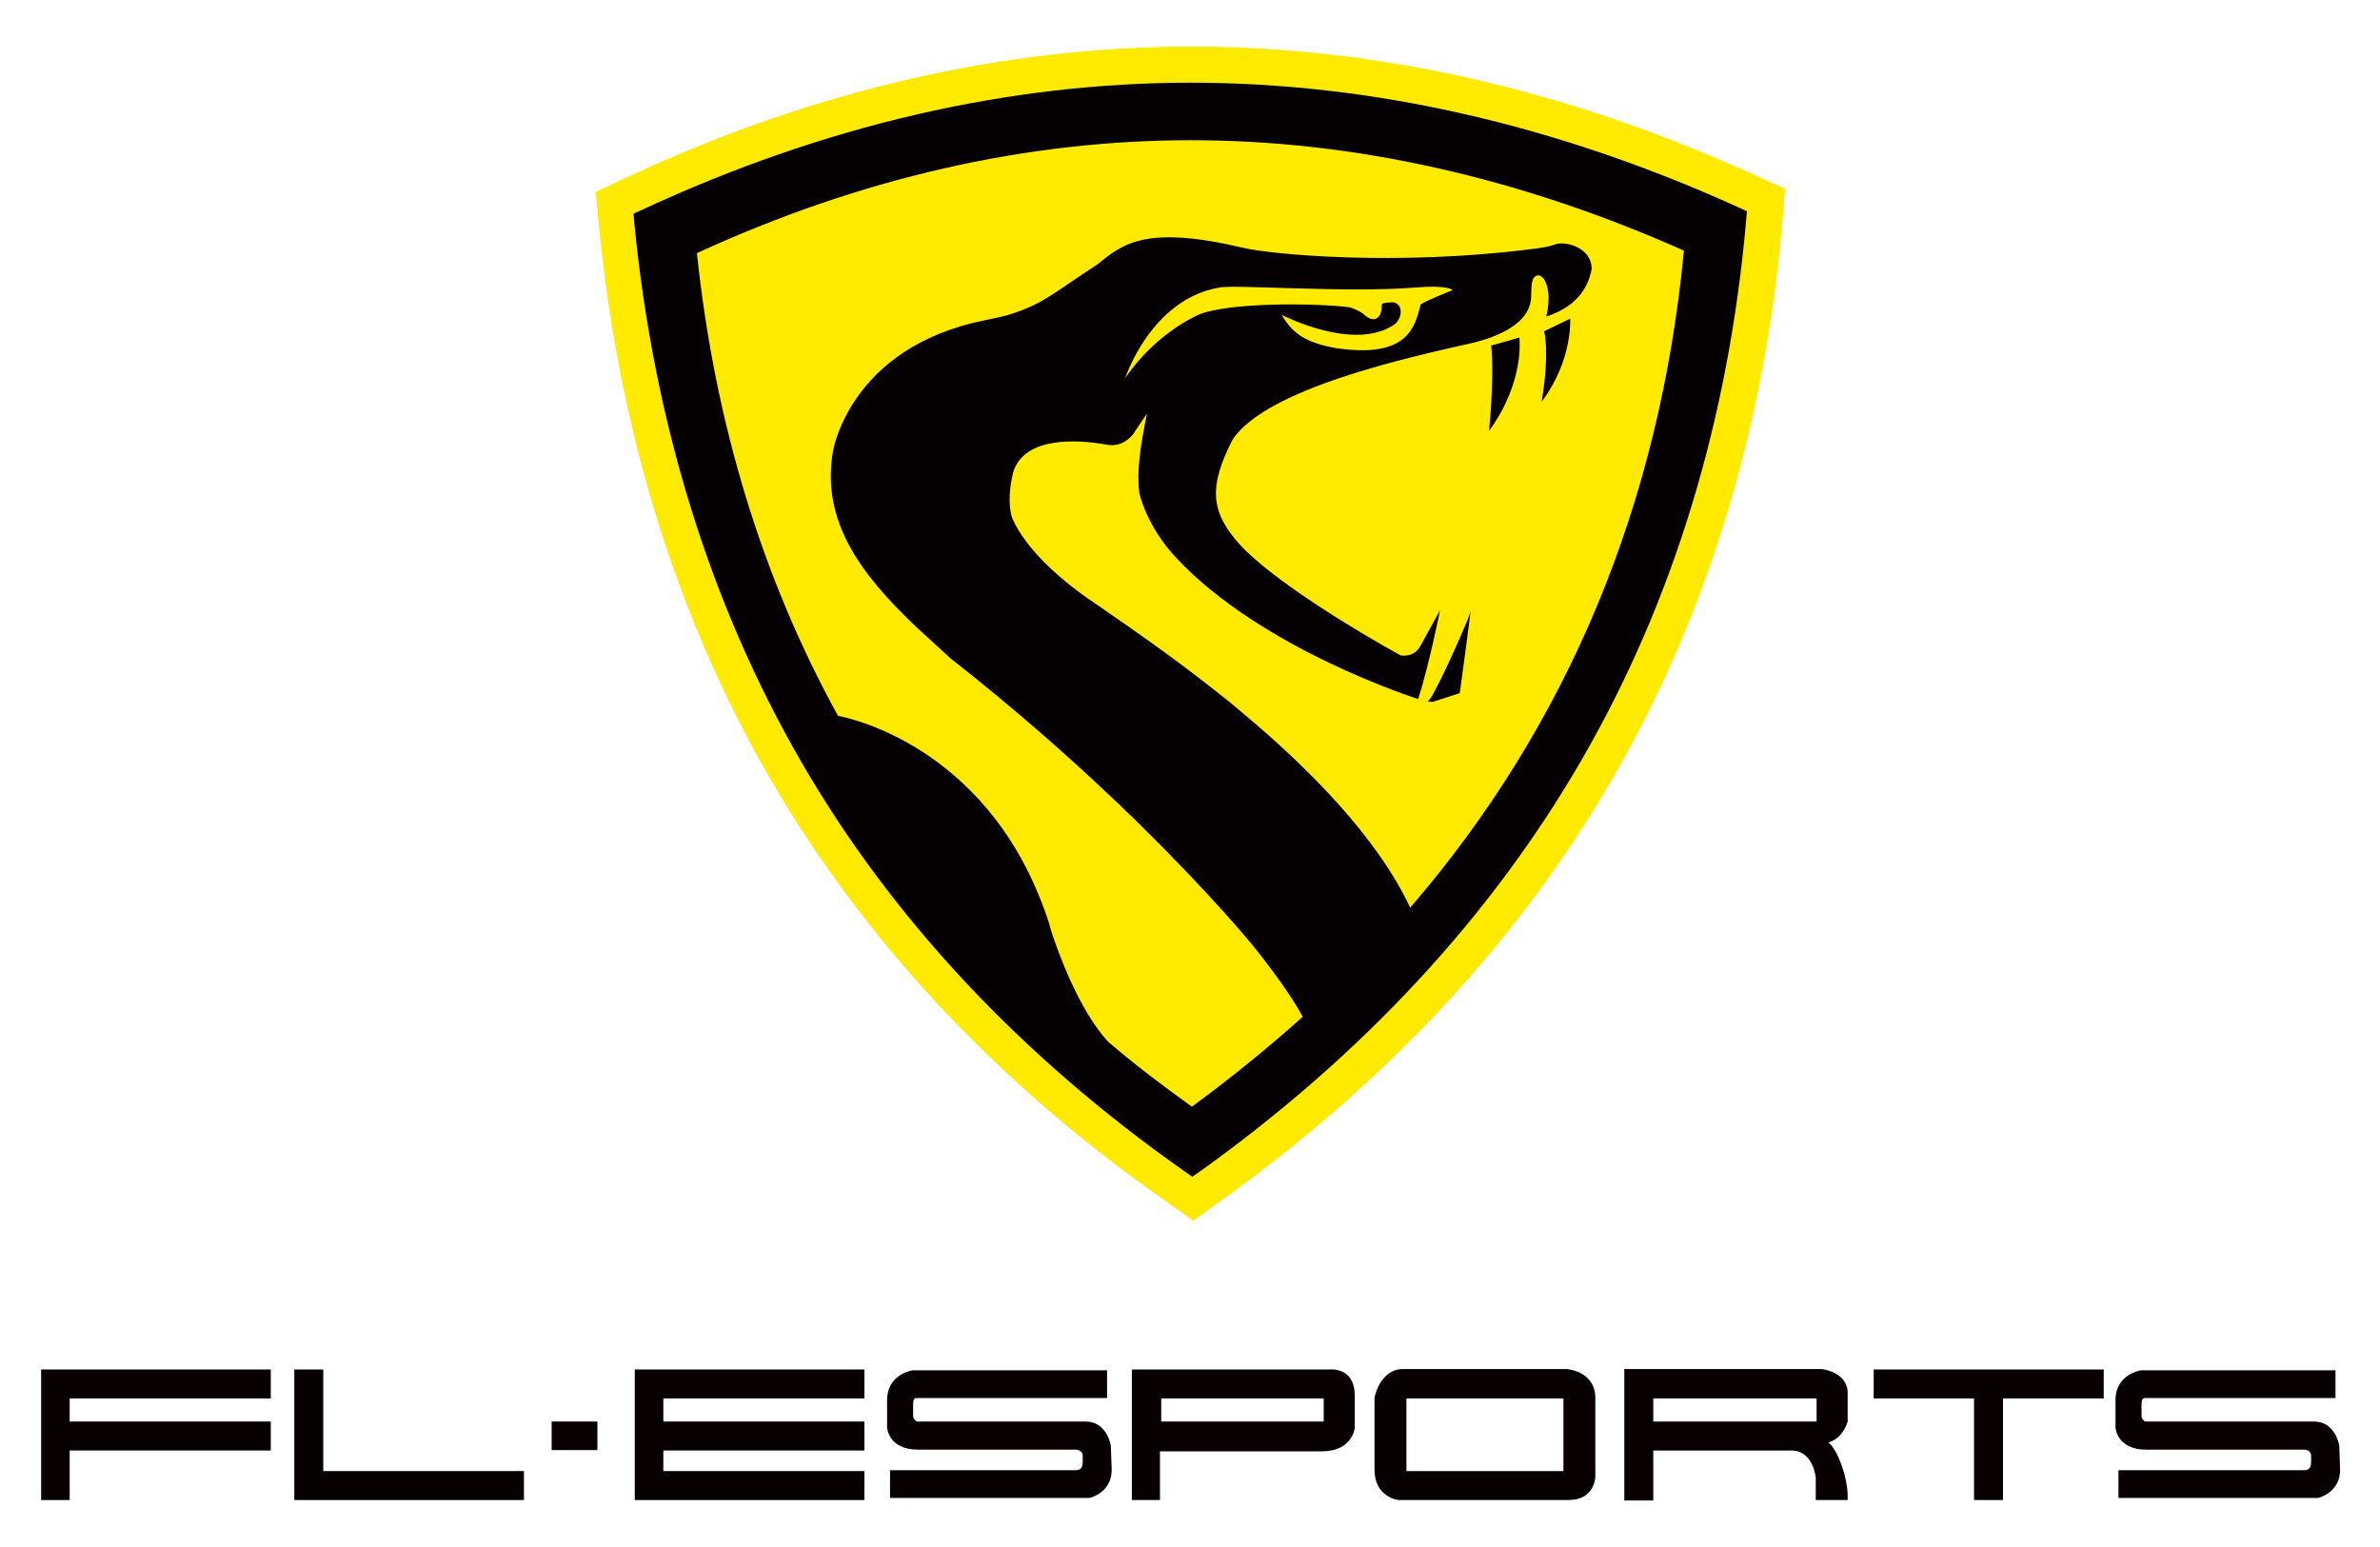
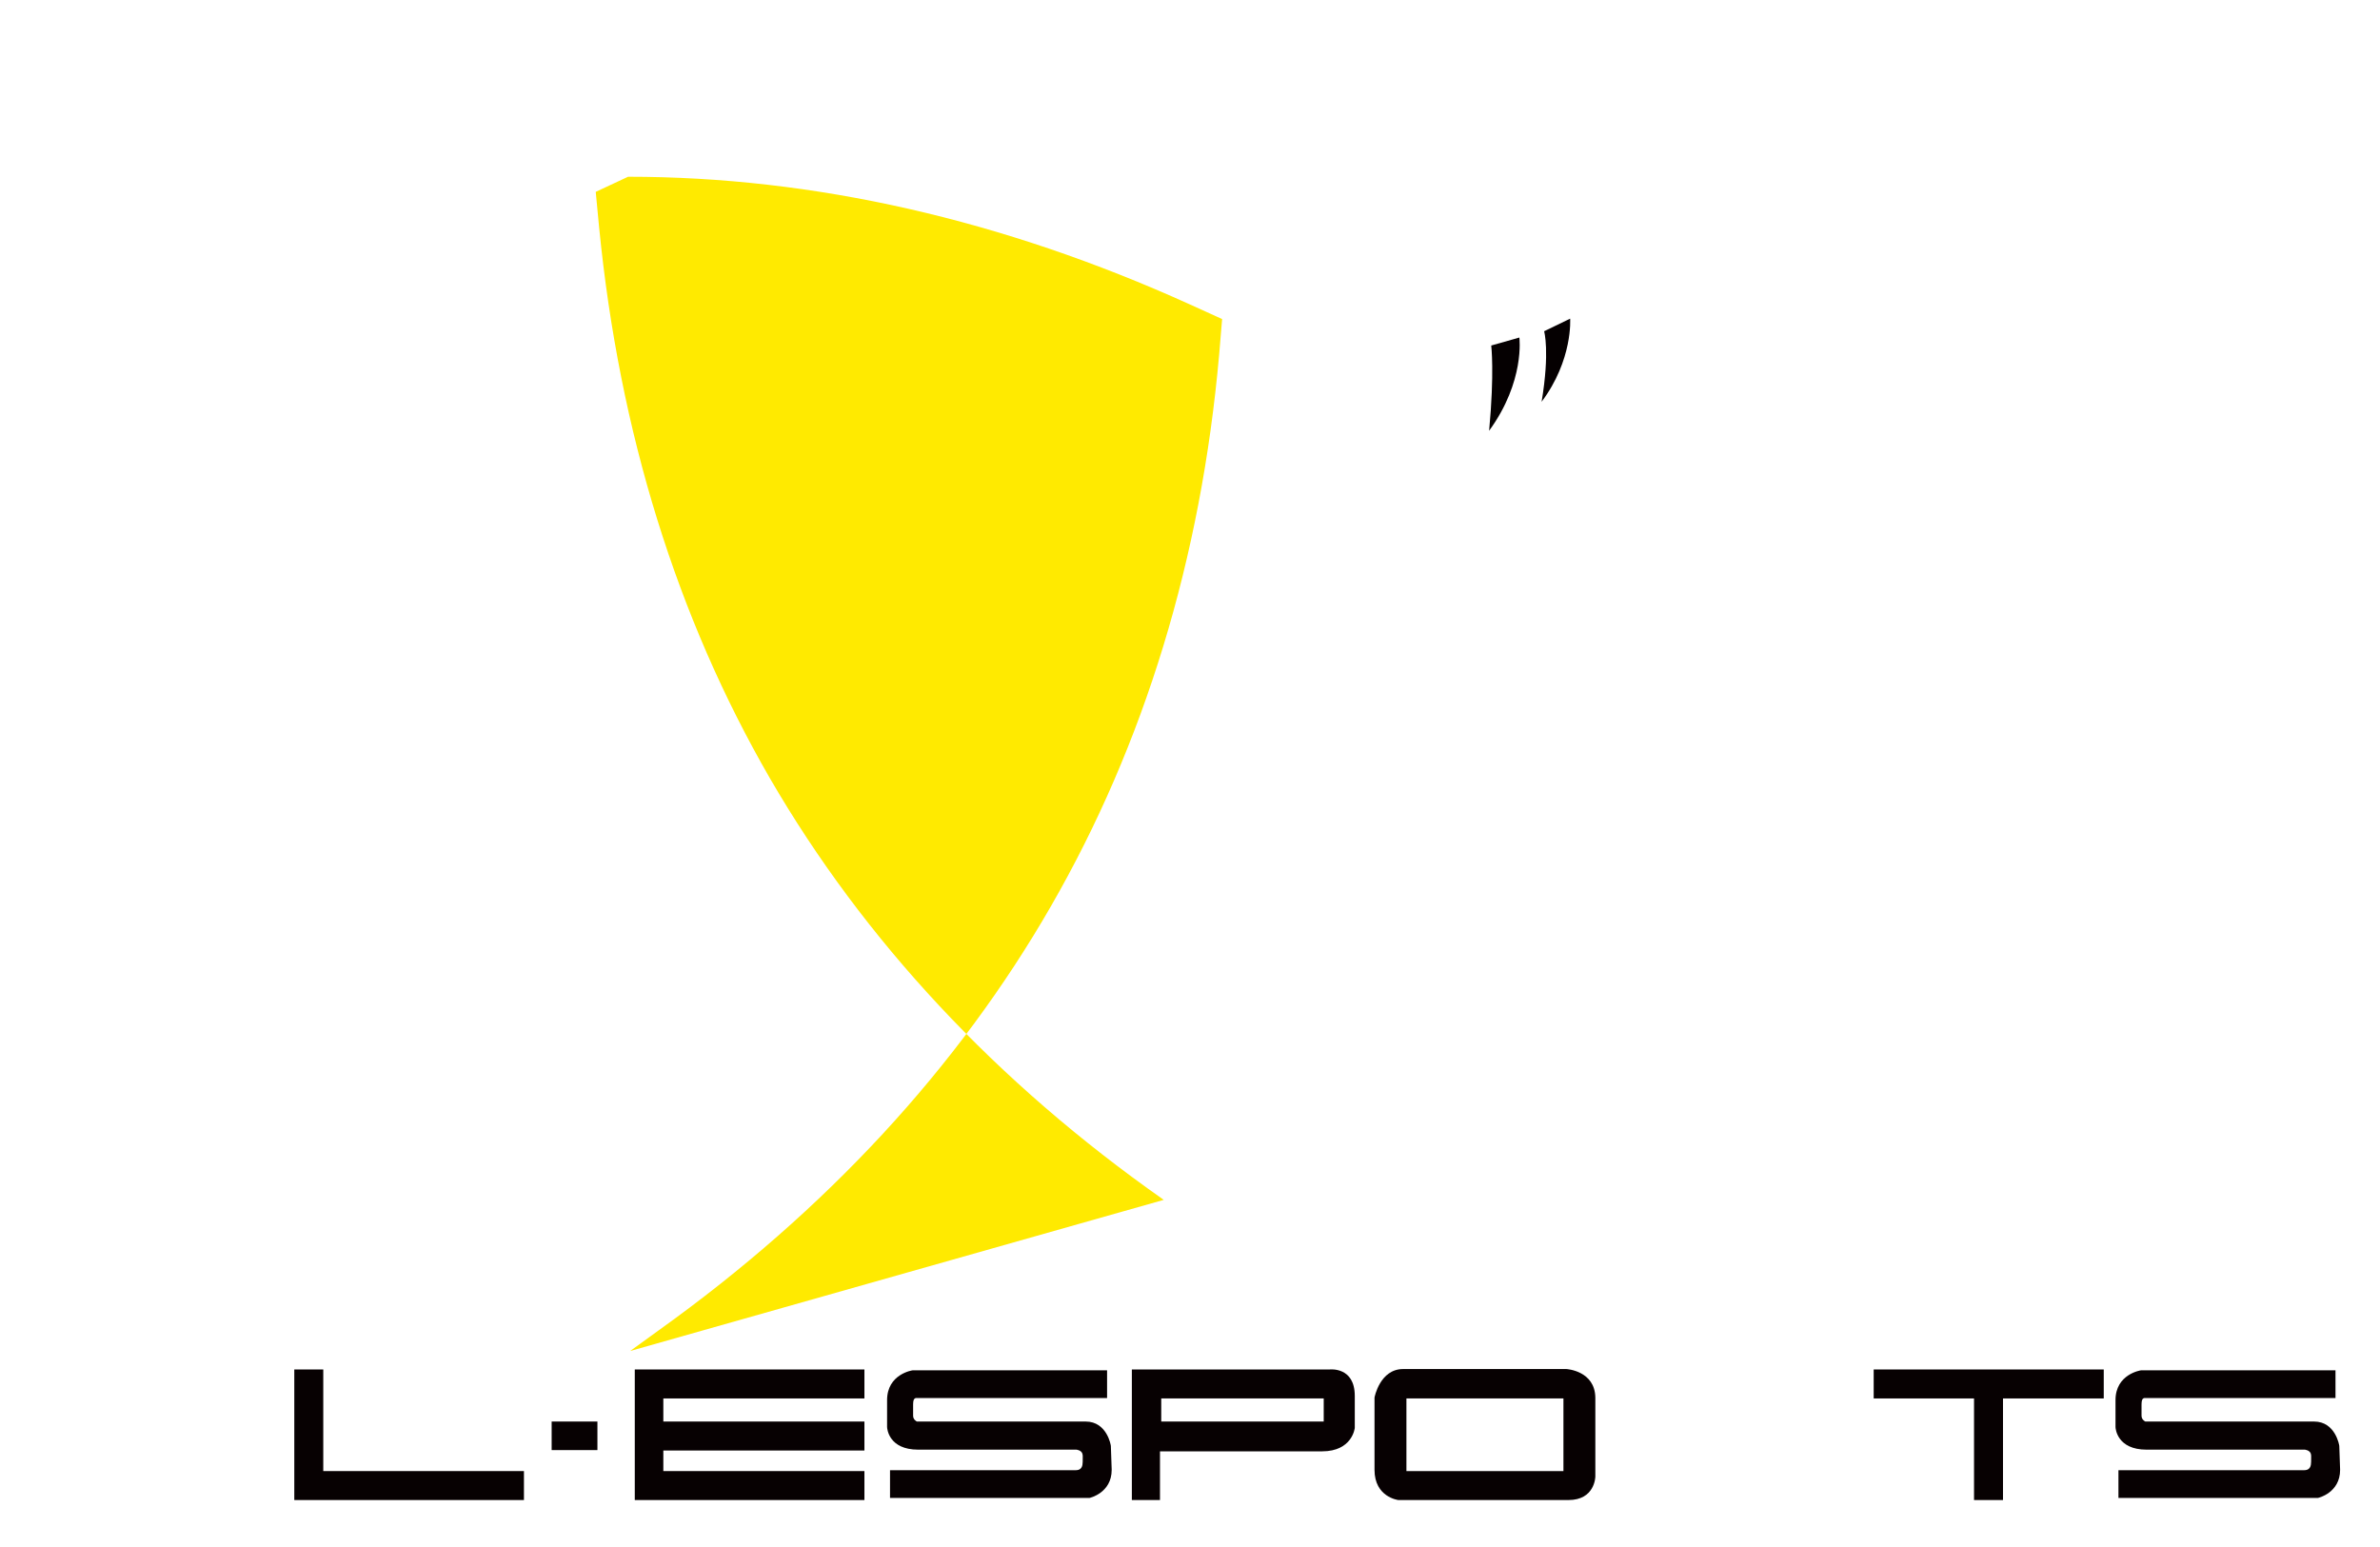
<svg xmlns="http://www.w3.org/2000/svg" version="1.1" id="图层_1" x="0px" y="0px" viewBox="0 0 566.9 368.5" style="enable-background:new 0 0 566.9 368.5;" xml:space="preserve">
  <style type="text/css">
	.st0{fill-rule:evenodd;clip-rule:evenodd;fill:#FFEA00;}
	.st1{fill-rule:evenodd;clip-rule:evenodd;fill:#050001;}
	.st2{fill:#070102;}
</style>
-   <path class="st0" d="M277.2,285.8c-39.9-28-71.4-61.8-93.8-100.4c-22.2-38.4-35.9-82.5-40.7-131.3l-0.8-8.4l7.7-3.6  c44.3-20.6,89.4-31,134.1-31c44.2,0,89.2,10.2,133.8,30.4l7.7,3.5l-0.7,8.4c-4.3,48.6-17.8,92.8-40.1,131.5  c-22.1,38.4-53.5,72.4-93.3,100.9l-6.9,5L277.2,285.8z" />
+   <path class="st0" d="M277.2,285.8c-39.9-28-71.4-61.8-93.8-100.4c-22.2-38.4-35.9-82.5-40.7-131.3l-0.8-8.4l7.7-3.6  c44.2,0,89.2,10.2,133.8,30.4l7.7,3.5l-0.7,8.4c-4.3,48.6-17.8,92.8-40.1,131.5  c-22.1,38.4-53.5,72.4-93.3,100.9l-6.9,5L277.2,285.8z" />
  <g>
-     <path class="st1" d="M340,167.1l1.2,0.1l6.5-2.1c0,0,1.7-12.2,2.3-17.3l0.3-2.2l-0.7,2C347.4,152.9,341,167.2,340,167.1z" />
    <path class="st1" d="M355.2,82.3c0,0,0.8,6.4-0.5,20.3c8.6-11.8,7.2-22.2,7.2-22.2L355.2,82.3z" />
-     <path class="st1" d="M150.9,50.9l0.2,2.4c4.7,47.6,18.1,90.6,39.6,127.9c21.7,37.6,52.5,70.4,91.3,97.7l2,1.4l2-1.4   c38.8-27.8,69.4-60.9,90.9-98.2c21.7-37.6,34.8-80.6,39-128l0.2-2.4l-2.2-1c-43.5-19.7-87.3-29.6-130.3-29.6   c-43.5,0-87.4,10.2-130.5,30.2L150.9,50.9z M283.6,33.4c38.7,0,78.2,8.8,117.5,26.3c-5.8,60.6-27.7,113-65.2,156.5   c-7.9-16.8-24.1-33.2-40.3-46.7c0,0,0,0,0,0c-2.2-1.9-5.1-4.2-8.2-6.6c-9-7-17.6-13-24.3-17.6c0,0-0.1-0.1-0.1-0.1c0,0,0,0,0,0   c-0.7-0.5-1.5-1-2.2-1.5c-17.3-11.6-19.9-20.9-19.9-20.9c-0.7-3.1-0.5-6.3,0.4-10.2c2.6-8.8,15.5-7.9,22.2-6.7l0,0   c3.6,0.7,5.7-1.6,6.5-2.6l0.3-0.5v0l2.9-4.3c-1.6,7.9-2.5,13.7-1.8,19c0,0,1.6,7.7,8.7,15.3c20.5,22,57.7,33.7,57.7,33.7   c2.5-7.7,5.2-21.1,5.2-21.1s-0.1,0.1-4.7,8.5c-1.6,2.9-4.7,2.2-4.7,2.2c-10.4-5.7-30.5-17.9-38.2-26.3c-7.2-7.9-7.5-14-1.8-25.1   c8.1-12.2,41.9-19.6,57.5-23.1c12.5-3.2,13.5-8.6,13.6-10.8c0.1-2.1-0.1-4.5,1.2-5.1c0.6-0.3,1.4,0,2,1c1.9,3.3,0.4,8.7,0.4,8.7   c6.5-2.1,9.8-6.1,10.8-11.2c0.2-5.3-6.5-7-8.9-5.9c-0.8,0.3-2.7,0.7-4.4,0.9c-32.7,4.3-63.3,1.4-69.8-0.2c-23-5.4-28.5-1-34.5,3.9   c-11.2,7.3-13,9.5-21.3,12.1c-1.8,0.5-3.8,0.9-5.7,1.3c-32.2,6.5-36.1,31.2-36.1,31.2c-2.9,16.8,6.9,29.5,19.6,41.6l0,0   c0,0,0.1,0.1,0.2,0.2c2.7,2.5,5.5,5,8.3,7.6c15.2,11.9,28.3,23.5,39.1,33.8c0.7,0.6,1.3,1.2,1.9,1.8c0.2,0.2,0.5,0.5,0.7,0.7   c0.5,0.4,0.9,0.9,1.3,1.2c0.7,0.7,1.4,1.4,2.1,2.1c0,0,0.1,0.1,0.1,0.1l0,0c17.2,16.9,26.7,28.6,26.7,28.6s8.2,10,11.9,17   c-8.3,7.4-17.1,14.6-26.4,21.4c-7-5-13.7-10.1-20-15.5c-7.1-7.8-12-21.7-13.5-26.3l-0.4-1.4l0-0.1h0c-13.2-41.4-46.3-49-50.4-49.8   c-18-32.7-29.3-69.5-33.6-110.2C204.9,42.4,244.5,33.4,283.6,33.4z M325,75c-1-1-3.5-1.8-3.5-1.8c-7.6-1-28.8-1.3-36.1,1.8   c-7,3.3-13.3,9-17.4,15.1c0,0,6.1-18.8,22.4-21.6c3.1-0.8,30.5,1.3,46.5,0c8.1-0.7,9.1,0.6,9.1,0.6s-6.3,2.5-7.6,3.4   c-1.4,5.4-3,13-20.3,10.4c-7.3-1.3-10.4-3.7-12.8-7.9c0,0,17.5,9.1,27.1,2.1c1.8-1.8,1.7-4.9-0.7-5.1c-1,0.1-2.7,0-2.6,0.8   c0.1,2.9-1.6,3.2-1.6,3.2C326.3,76.3,325,75,325,75z" />
    <path class="st1" d="M367.8,78.9c0,0,1.4,4.8-0.6,16.8c7.5-10,6.8-19.8,6.8-19.8L367.8,78.9z" />
  </g>
  <polygon class="st2" points="151.2,357.3 205.9,357.3 205.9,350.4 158,350.4 158,345.5 205.9,345.5 205.9,338.6 158,338.6   158,333.1 205.9,333.1 205.9,326.2 151.2,326.2 " />
  <path class="st2" d="M316.7,326.2h-47.1v31.1h6.7v-11.6h38.6c7.2,0,7.8-5.5,7.8-5.6v-7.6C322.7,325.5,316.8,326.2,316.7,326.2z   M315.3,333.1v5.5h-38.7v-5.5H315.3z" />
  <path class="st2" d="M373.1,326.1h-38.9c-5.5,0-6.8,6.7-6.8,6.8l0,0.1v17.1c0,6.5,5.6,7.2,5.7,7.2h40.5c6.3,0,6.4-5.5,6.4-5.6v-18.8  C379.9,326.5,373.2,326.1,373.1,326.1z M372.4,333.1v17.3H335v-17.3H372.4z" />
-   <polygon class="st2" points="9.8,357.3 16.6,357.3 16.6,345.5 64.5,345.5 64.5,338.6 16.6,338.6 16.6,333.1 64.5,333.1 64.5,326.2   9.8,326.2 " />
  <polygon class="st2" points="77,326.2 70.1,326.2 70.1,357.3 124.8,357.3 124.8,350.4 77,350.4 " />
-   <path class="st2" d="M433.9,326.1L433.9,326.1l-47,0v31.3h6.9v-11.9h32.9c5.2,0,5.8,6.4,5.8,6.5v5.3h7.6l0-0.6  c0.1-5-2.7-11.9-4.6-13.1c3.5-1,4.6-4.9,4.6-5l0-0.1v-6.6C440.2,326.8,434,326.1,433.9,326.1z M432.7,333.1v5.5h-38.9v-5.5H432.7z" />
  <polygon class="st2" points="446.3,333.1 470.2,333.1 470.2,357.3 477.1,357.3 477.1,333.1 501.1,333.1 501.1,326.2 446.3,326.2 " />
  <rect x="131.4" y="338.6" class="st2" width="10.9" height="6.8" />
  <path class="st2" d="M264.6,344.4L264.6,344.4c0-0.1-0.9-5.8-6-5.8h-40.2c-0.2-0.1-0.9-0.5-0.9-1.4l0-2.7c0-0.2,0-1,0.3-1.3  c0.1-0.1,0.2-0.2,0.5-0.2h45.4v-6.6l-46.3,0c-0.1,0-6.1,0.9-6.1,7.1v6.4c0,0.4,0.4,5.4,7.4,5.4h37.7c0,0,0,0,0,0s1.1,0.1,1.4,0.9  c0,0.1,0.1,0.3,0.1,0.5c0,0.1,0,0.2,0,0.2c0,0.1,0,0.2,0,0.3v0.2c0,1.2,0,1.9-0.5,2.4c-0.3,0.3-0.7,0.4-1.4,0.4h-44v6.6h47.4l0.1,0  c0.1,0,5.3-1.2,5.3-6.7L264.6,344.4z" />
  <path class="st2" d="M557.2,344.4L557.2,344.4c0-0.1-0.9-5.8-6-5.8H511c-0.2-0.1-0.9-0.5-0.9-1.4l0-2.7c0-0.2,0-1,0.3-1.3  c0.1-0.1,0.2-0.2,0.5-0.2h45.4v-6.6l-46.3,0c-0.1,0-6.1,0.9-6.1,7.1l0,6.4c0,0.4,0.4,5.4,7.4,5.4h37.7c0,0,0,0,0,0s1.1,0.1,1.4,0.9  c0,0.1,0.1,0.3,0.1,0.5c0,0.1,0,0.2,0,0.2c0,0.1,0,0.2,0,0.3v0.2c0,1.2,0,1.9-0.5,2.4c-0.3,0.3-0.7,0.4-1.4,0.4h-44v6.6h47.4l0.1,0  c0.1,0,5.3-1.2,5.3-6.7L557.2,344.4z" />
</svg>